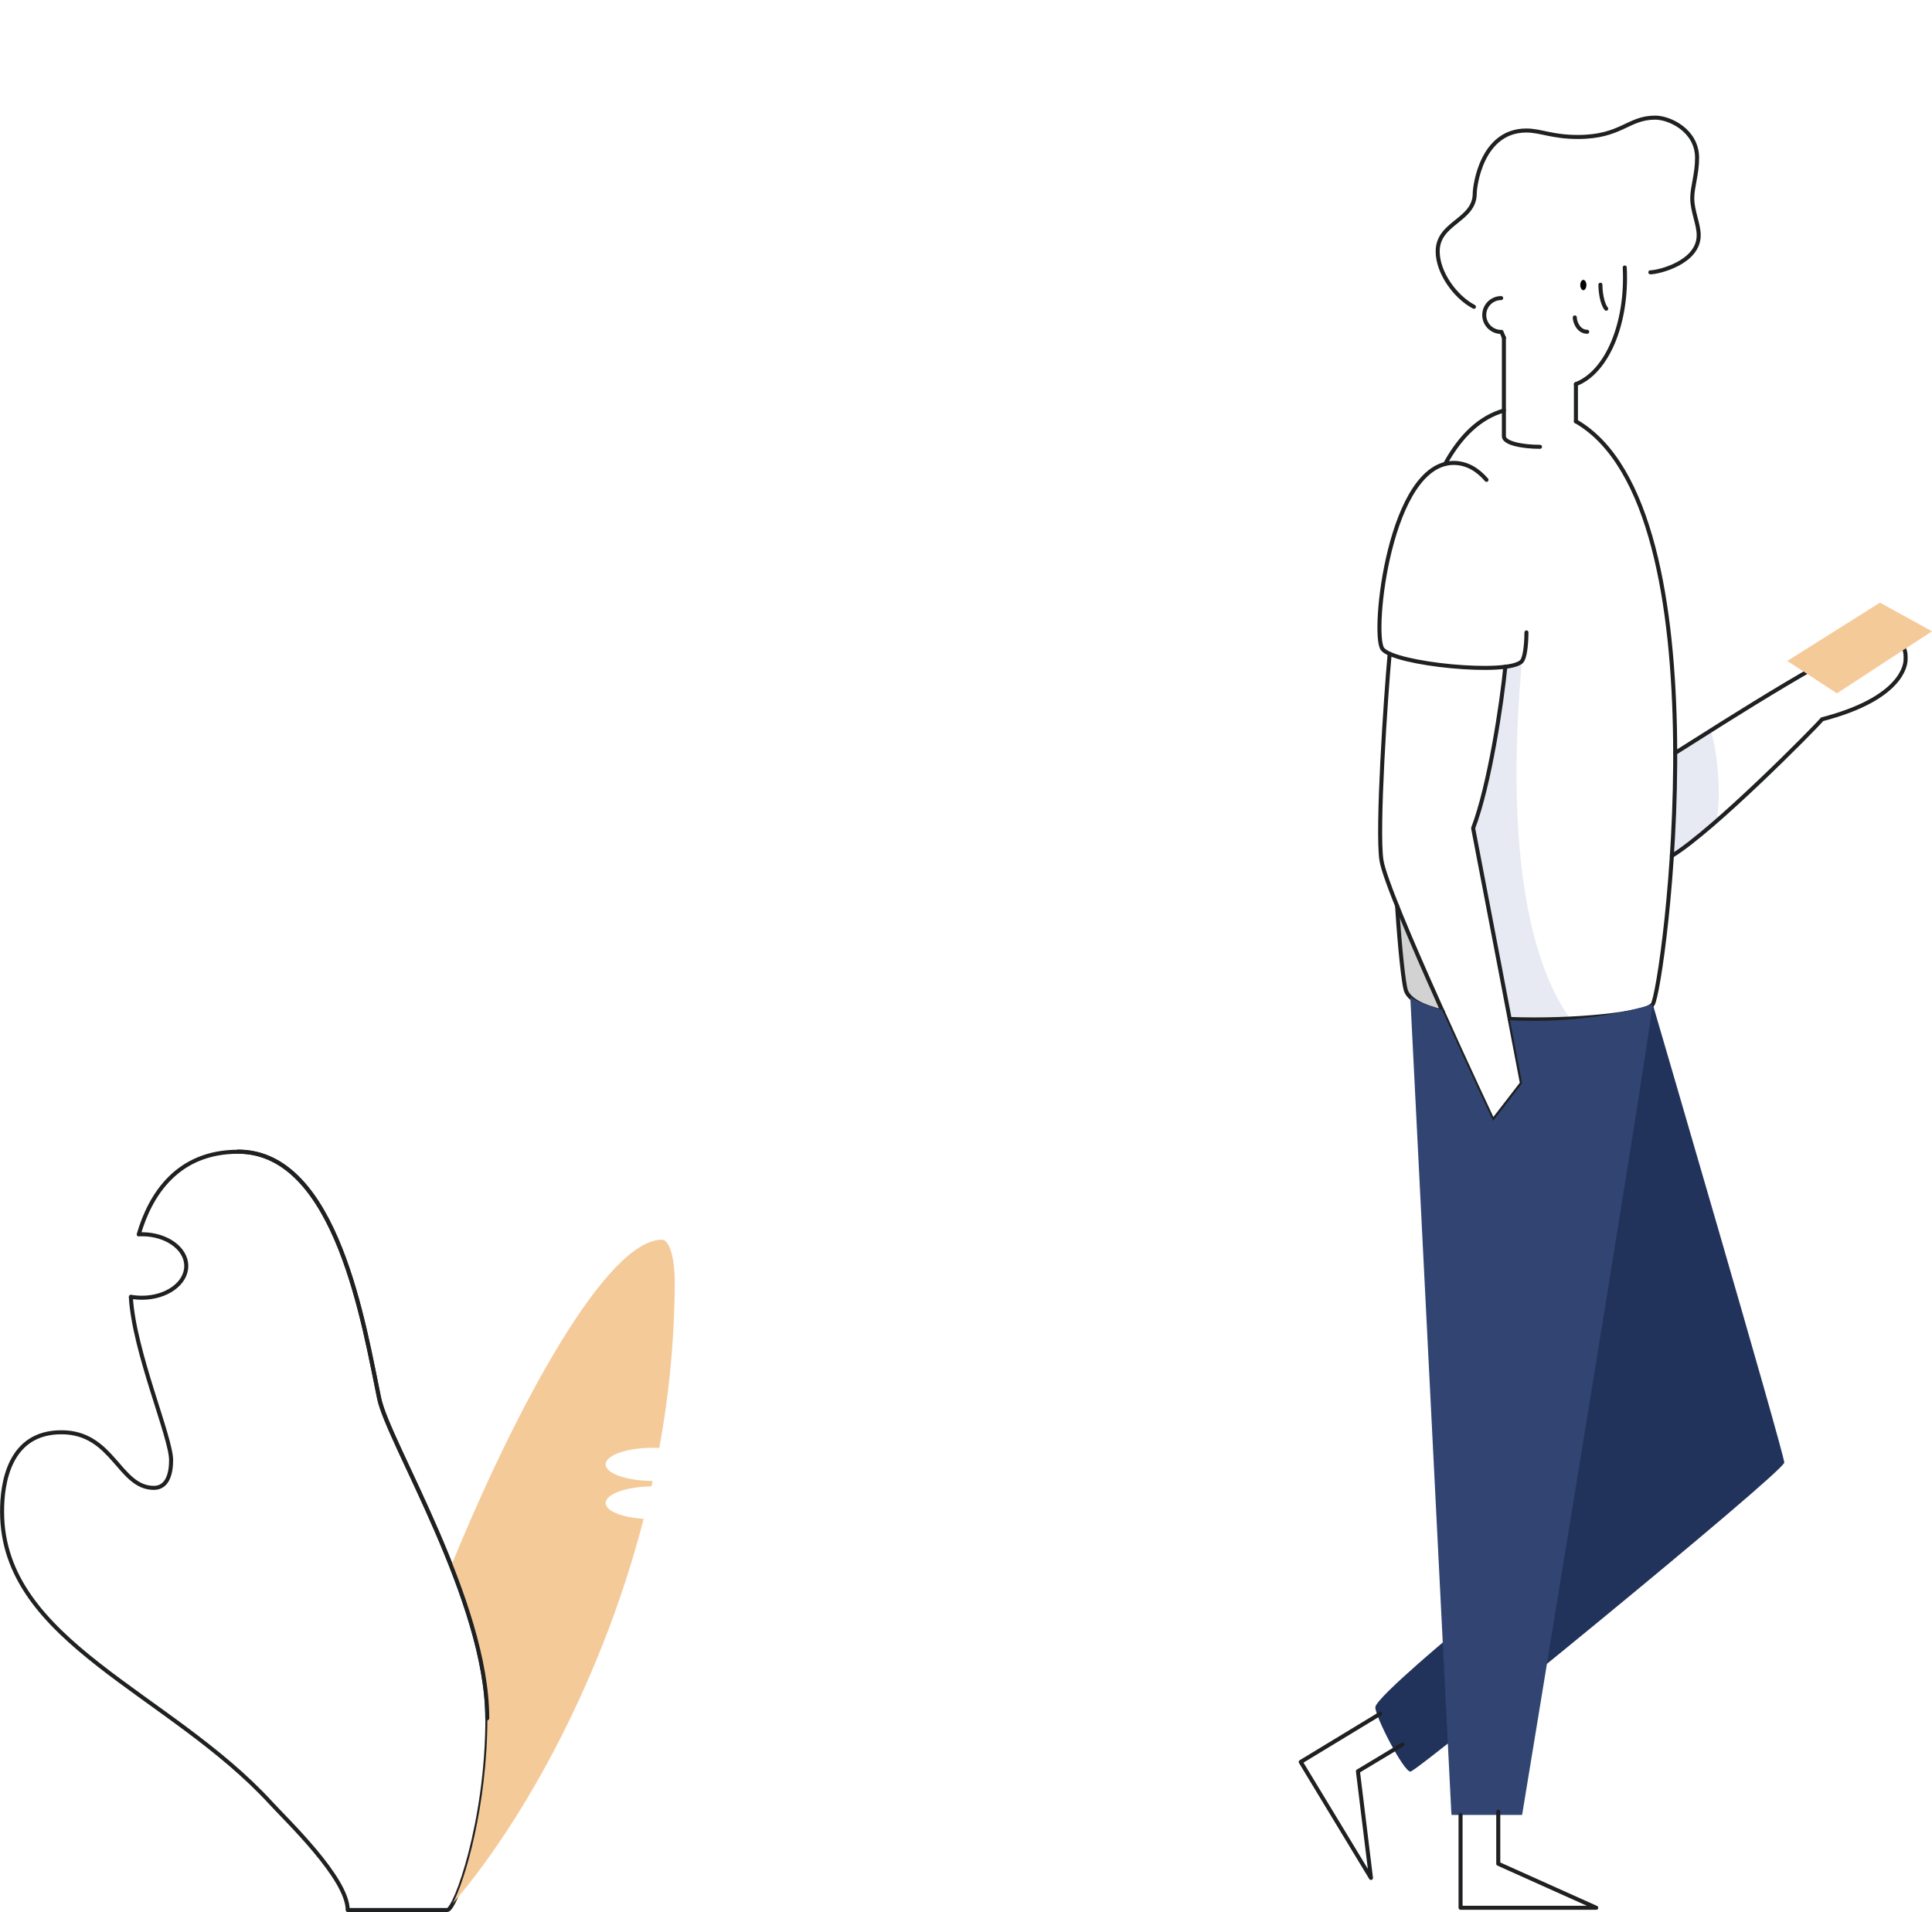
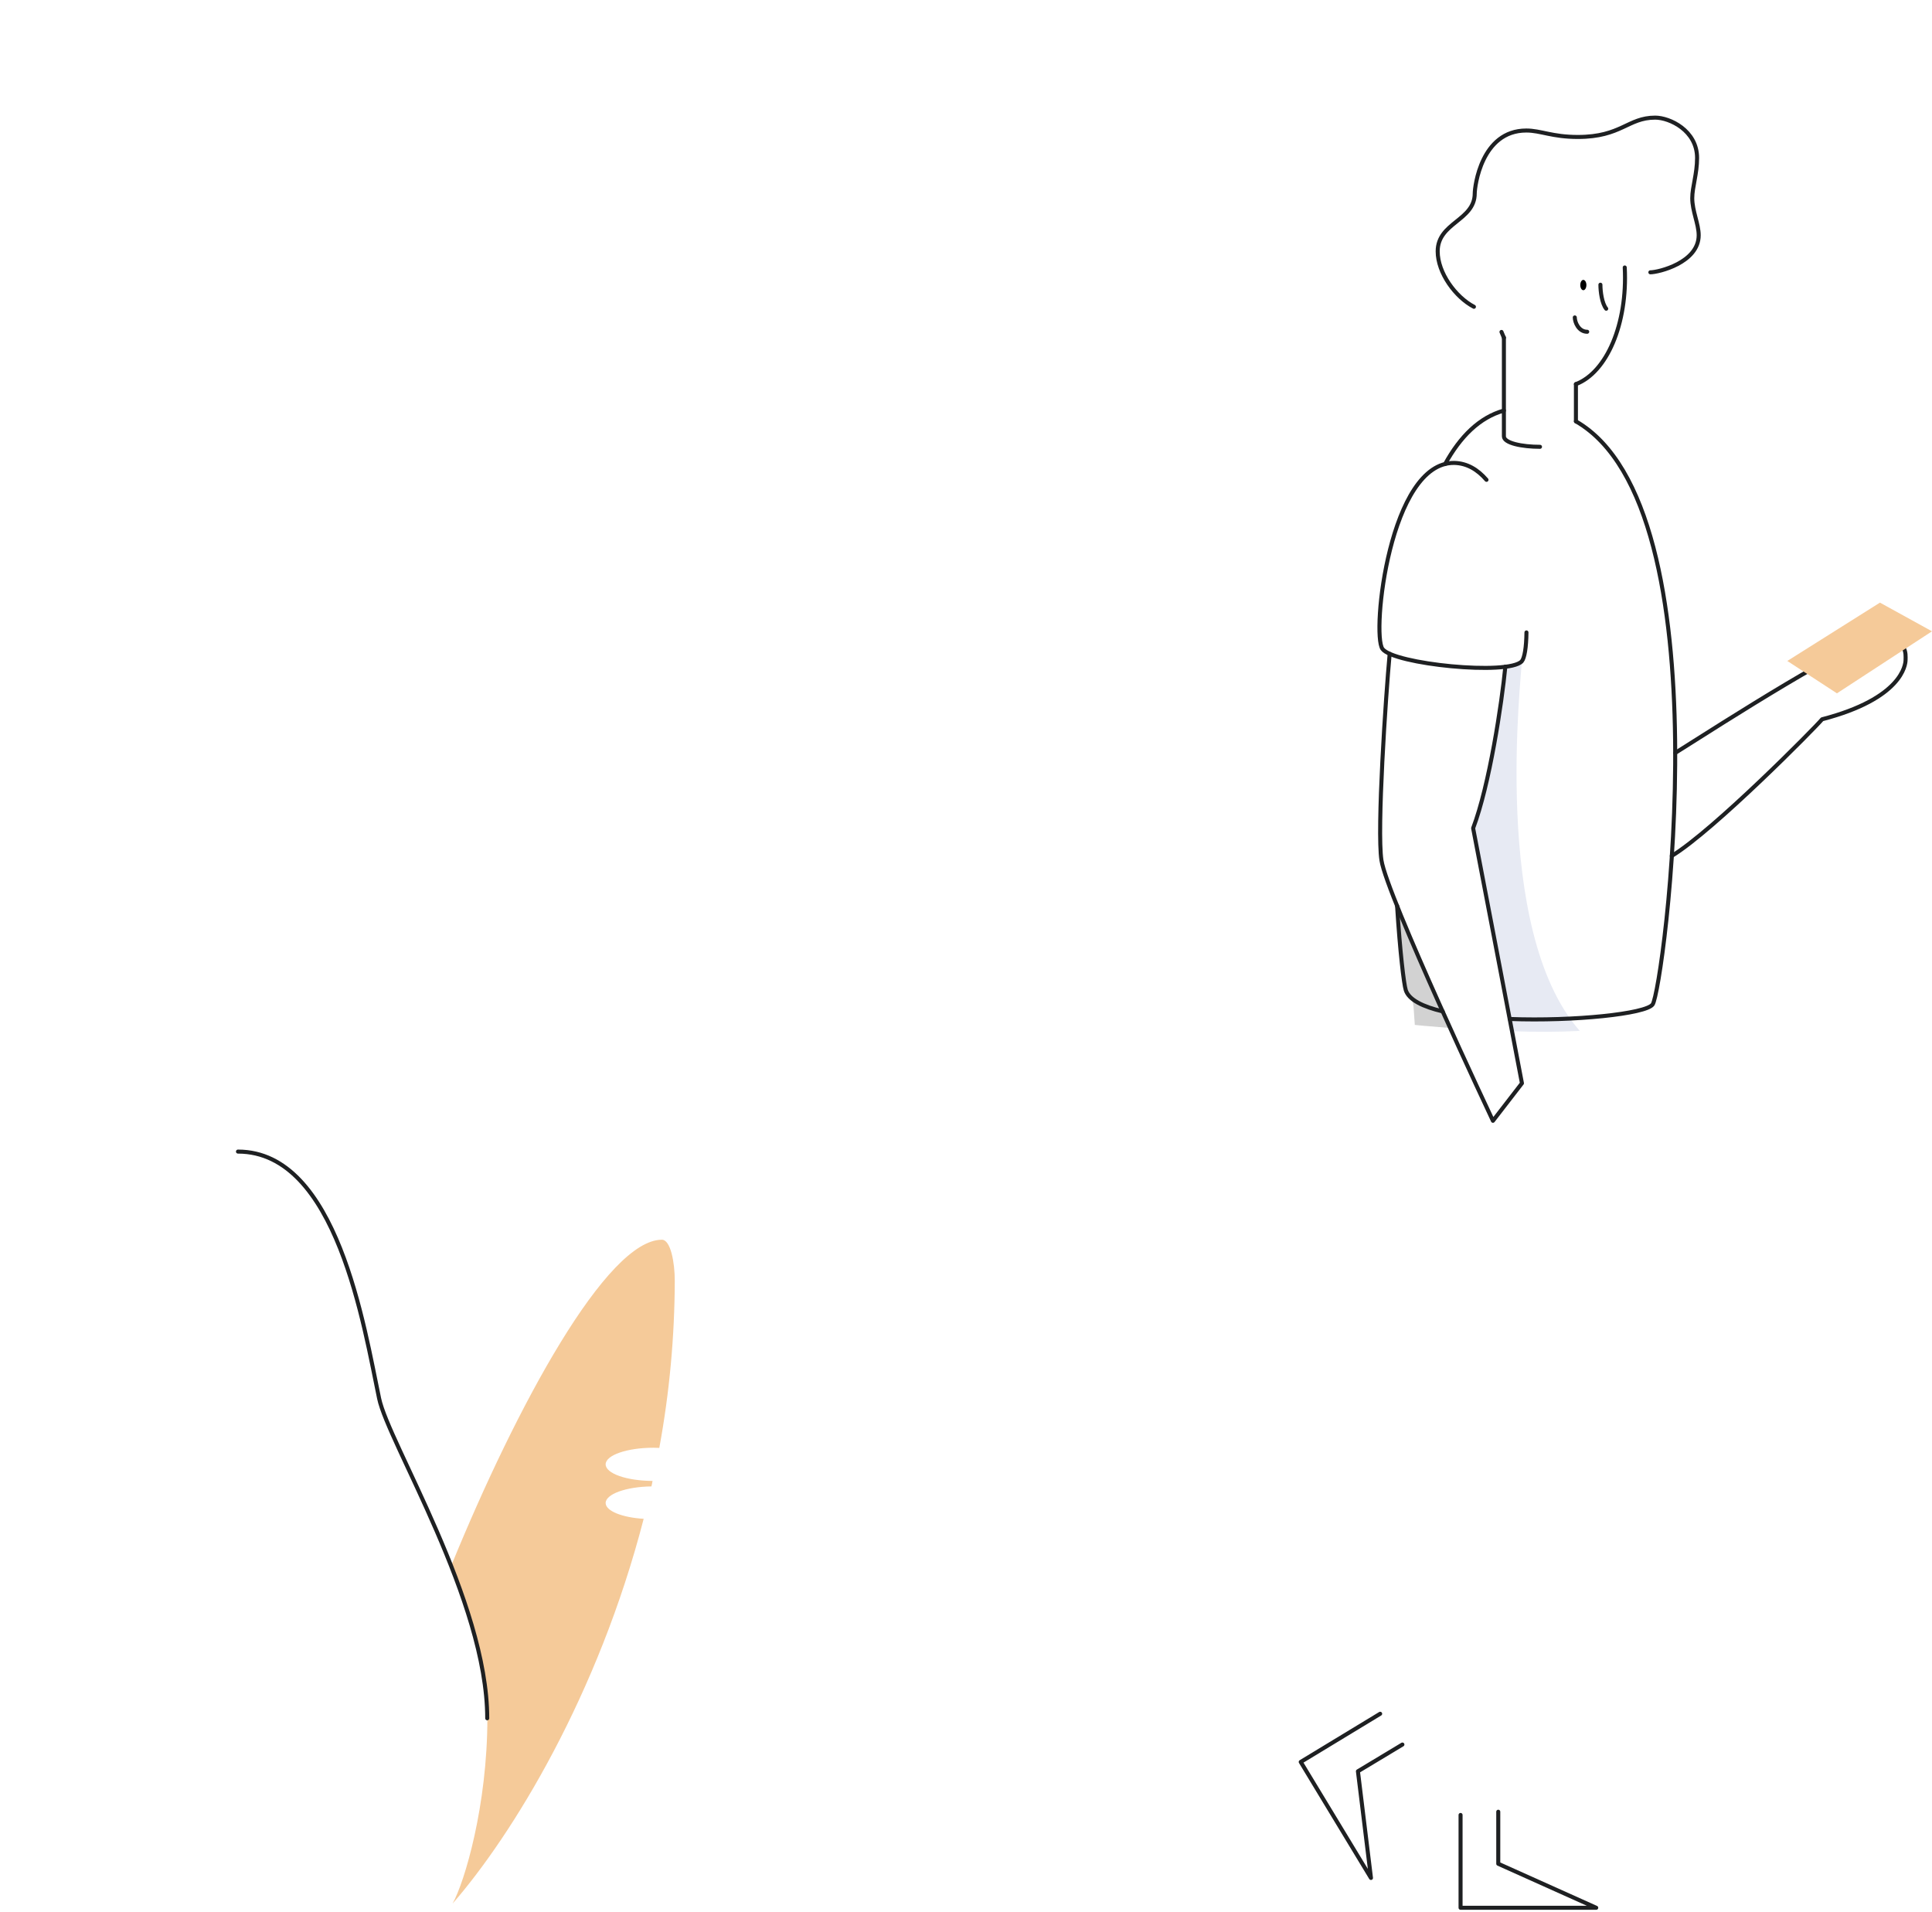
<svg xmlns="http://www.w3.org/2000/svg" xmlns:ns1="http://sodipodi.sourceforge.net/DTD/sodipodi-0.dtd" xmlns:ns2="http://www.inkscape.org/namespaces/inkscape" x="0px" y="0px" viewBox="0 0 1199.1 1186.7" style="enable-background:new 0 0 1199.1 1186.7;" xml:space="preserve" version="1.1" id="svg58" ns1:docname="mobile-article.svg" ns2:version="1.1 (c68e22c387, 2021-05-23)">
  <defs id="defs62" />
  <ns1:namedview id="namedview60" pagecolor="#ffffff" bordercolor="#666666" borderopacity="1.0" ns2:pageshadow="2" ns2:pageopacity="0.0" ns2:pagecheckerboard="0" showgrid="false" ns2:zoom="0.69604789" ns2:cx="599.09671" ns2:cy="709.00294" ns2:window-width="1920" ns2:window-height="1011" ns2:window-x="-8" ns2:window-y="-8" ns2:window-maximized="1" ns2:current-layer="svg58" />
  <style type="text/css" id="style2">
	.mobile-article-0{fill:#E7EAF3;}
	.mobile-article-1{fill:#1E2022;}
	.mobile-article-2{fill:#00C9A7;}
	.mobile-article-3{fill:none;stroke:#1E2022;}
	.mobile-article-4{fill:#377DFF;}
	.mobile-article-5{fill:#FFFFFF;}
</style>
-   <path class="mobile-article-0 fill-gray-300" d="M1039.7,467.2l-2.1,64c0,0,22.1-16.7,27.7-21.5c3.9-20-1-52.1-3.8-56.2L1039.7,467.2z" id="path4" />
  <path class="mobile-article-0 fill-gray-300" d="M938.5,640c14.3,0.5,29.1,0.5,42-0.2c-55.3-62.9-36-220.9-36-229.4l-10.1,3.4c-2.3,22.7-9.9,73.4-20,100.3  C917.5,530.4,930.6,598.7,938.5,640z" id="path6" />
  <path class="mobile-article-1 fill-dark" opacity=".2" d="M872.8,576.2l-5.5-11.8l2,26.1l2.7,21.8l1.5,4.4l3,3.3l0.8,4.5l0.8,11.6c0,0,8.8,0.9,21.9,1.9  c-9.2-20.3-19.2-42.8-27.2-61.9V576.2z" id="path8" />
-   <path class="mobile-article-1 fill-dark" d="M907.8,1009c0,0-54.2,44.7-54.2,50.6s17.5,39.9,21.8,39.9c4.2,0,232-186.1,232-191.8s-81.6-284.4-81.6-284.4  L907.8,1009z" id="path10" style="fill:#21325b;fill-opacity:1" />
  <path class="mobile-article-3 fill-none stroke-dark" stroke-width="2.5" stroke-linecap="round" stroke-linejoin="round" d="M1037.6,531.2c26.1-15.9,89.2-79.8,93.3-84.8c49.6-12.9,51.8-33.8,51.8-36.9s1.5-13.6-16.3-13.6  c-15.2,0-97.3,52.9-126.7,71.4" id="path12" />
  <path class="mobile-article-3 fill-none stroke-dark" stroke-width="2.5" stroke-linecap="round" stroke-linejoin="round" d="M933.4,254.8c-15.1,4.2-27.1,16.1-36.5,33.2" id="path14" />
  <path class="mobile-article-3 fill-none stroke-dark" stroke-width="2.5" stroke-linecap="round" stroke-linejoin="round" d="M867.1,562.1c1.8,28.6,4.2,48.6,5.4,52.4c1.9,6,10.6,10.3,22.9,13.2" id="path16" />
  <path class="mobile-article-3 fill-none stroke-dark" stroke-width="2.5" stroke-linecap="round" stroke-linejoin="round" d="M937,632.4c40,1.5,84.5-3.2,88.7-9c6.7-9.4,46.4-307.8-47.6-361.9" id="path18" />
  <polygon class="mobile-article-4 fill-primary" points="1109.3,410.2 1166.8,374 1199.1,391.8 1140.1,430.3 " id="polygon20" style="fill:#f5ca99;fill-opacity:1" />
  <path class="mobile-article-3 fill-none stroke-dark" stroke-width="2.5" stroke-linecap="round" stroke-linejoin="round" d="M862.5,405.8c-2.4,25.9-8,109.2-5.1,128.1c3.3,21.9,69.2,161.7,69.2,161.7l18-23.3c0,0-25.6-134.3-30.3-158.3  c10.2-26.9,17.8-77.6,20-100.3" id="path22" />
  <path class="mobile-article-3 fill-none stroke-dark" stroke-width="2.5" stroke-linecap="round" stroke-linejoin="round" d="M947.4,392.5c-0.1,9.3-1.2,15.9-2.9,17.9c-8.1,9-79.7,1.8-86.5-7.7s4.5-116.2,44.7-115.4  c7.8,0.2,14.4,4.1,19.9,10.5" id="path24" />
  <path class="mobile-article-3 fill-none stroke-dark" stroke-width="2.5" stroke-linecap="round" stroke-linejoin="round" d="M933.4,209.5v61.3c0,4.2,11.2,6.5,22.4,6.5" id="path26" />
  <path class="mobile-article-3 fill-none stroke-dark" stroke-width="2.5" stroke-linecap="round" stroke-linejoin="round" d="M978.1,261.5v-23.1" id="path28" />
  <path class="mobile-article-3 fill-none stroke-dark" stroke-width="2.5" stroke-linecap="round" stroke-linejoin="round" d="M1008.4,166c1.8,35.1-11.2,65.1-30.3,72.4" id="path30" />
  <path class="mobile-article-3 fill-none stroke-dark" stroke-width="2.5" stroke-linecap="round" stroke-linejoin="round" d="M933.4,209.6c-0.5-1.2-1-2.4-1.5-3.6" id="path32" />
  <path class="mobile-article-3 fill-none stroke-dark" stroke-width="2.5" stroke-linecap="round" stroke-linejoin="round" d="M914.8,190.4c-11.5-6-22.5-21.1-22.5-34.4c0-18,23-19,23-36c0-4,4-39,32-39c9,0,16,4,32,4c27,0,31-12,48-12  c9,0,26,8,26,25c0,10-3,18-3,25c0,8,4,16,4,23c0,17-25,23-30,23" id="path34" />
-   <path class="mobile-article-3 fill-none stroke-dark" stroke-width="2.5" stroke-linecap="round" stroke-linejoin="round" d="M931.7,206c-5.8,0-10.5-4.7-10.5-10.5s4.7-10.5,10.5-10.5" id="path36" />
-   <path class="mobile-article-3 fill-none stroke-dark" stroke-width="2.5" stroke-linecap="round" stroke-linejoin="round" d="M1.3,938.3c0,80.7,104,112,167.1,181c9.1,10,47.4,46.4,47.4,66.1h61.8c5.1,0,24.9-54.7,24.9-118.9  c0-72.8-61.4-171.1-67.1-198.5c-9.3-44.2-26.1-153.2-87.6-153.2c-37.4,0-54.4,26.2-61.7,51.3c0.7-0.1,1.3-0.1,2-0.1  c15.2,0,27.5,8.8,27.5,19.7s-12.3,19.7-27.5,19.7c-2.3,0-4.6-0.2-6.9-0.6c1.9,34.1,25,87.1,25,101.4c0,8.4-2.3,17.2-10.7,17.2  c-21.7,0-25.2-34.5-57.3-34.5C5.7,888.8,1.2,920.5,1.3,938.3z" id="path38" />
  <path class="mobile-article-3 fill-none stroke-dark" stroke-width="2.5" stroke-linecap="round" stroke-linejoin="round" d="M996.9,191.6c-2.7-3.3-3.6-10.8-3.6-14.9" id="path40" />
  <path class="mobile-article-3 fill-none stroke-dark" stroke-width="2.5" stroke-linecap="round" stroke-linejoin="round" d="M985.1,205.9c-5.3,0-7.7-5.9-7.7-8.9" id="path42" />
  <ellipse cx="982.7" cy="176.9" rx="1.9" ry="3.2" id="ellipse44" />
-   <path class="mobile-article-1 fill-dark" d="M895,626.7c-9.7-2.7-16.5-5.6-19.7-7.9l25.4,504.9l0.2,2.7h43.8c0,0,75.6-458.7,81-503  c-28.8,8.1-58.7,11.4-88.5,9.8l7.5,39.1l-18,23.3C926.7,695.6,911.3,663,895,626.7z" id="path46" style="fill:#314472;fill-opacity:1" />
  <polyline class="mobile-article-3 fill-none stroke-dark" stroke-width="2.5" stroke-linecap="round" stroke-linejoin="round" points="929.9,1124.4 929.9,1156.7 990.7,1184 906.5,1184 906.5,1126.4 " id="polyline50" />
  <polyline class="mobile-article-3 fill-none stroke-dark" stroke-width="2.5" stroke-linecap="round" stroke-linejoin="round" points="870.4,1082.7 842.8,1099.3 850.9,1165.5 807.3,1093.5 856.6,1063.6 " id="polyline52" />
  <path class="mobile-article-2 fill-success" d="M375.9,932.8c0-5.5,12.6-10.1,28.4-10.3c0.3-1.1,0.5-2.2,0.7-3.4c-16.1-0.1-29.1-4.6-29.1-10.3  s13.3-10.3,29.7-10.3c1.2,0,2.4,0.1,3.6,0.1c6.3-34.2,9.5-68.9,9.6-103.7c0-11.5-2.6-25.5-8-25.5c-34.1,0-89.9,102.4-130.7,202.2  c12.4,31.5,22.4,65.1,22.4,94.6c0,54.3-14.1,101.8-21.6,115.2c37.3-42.8,90.4-129.6,118.6-238.8C386,941.8,375.9,937.7,375.9,932.8z  " id="path54" style="fill:#f5ca99;fill-opacity:1" />
  <path class="mobile-article-3 fill-none stroke-dark" stroke-width="2.5" stroke-linecap="round" stroke-linejoin="round" d="M302.4,1066.4c0-72.8-61.4-171.1-67.1-198.5c-9.3-44.2-26.1-153.2-87.6-153.2" id="path56" />
</svg>